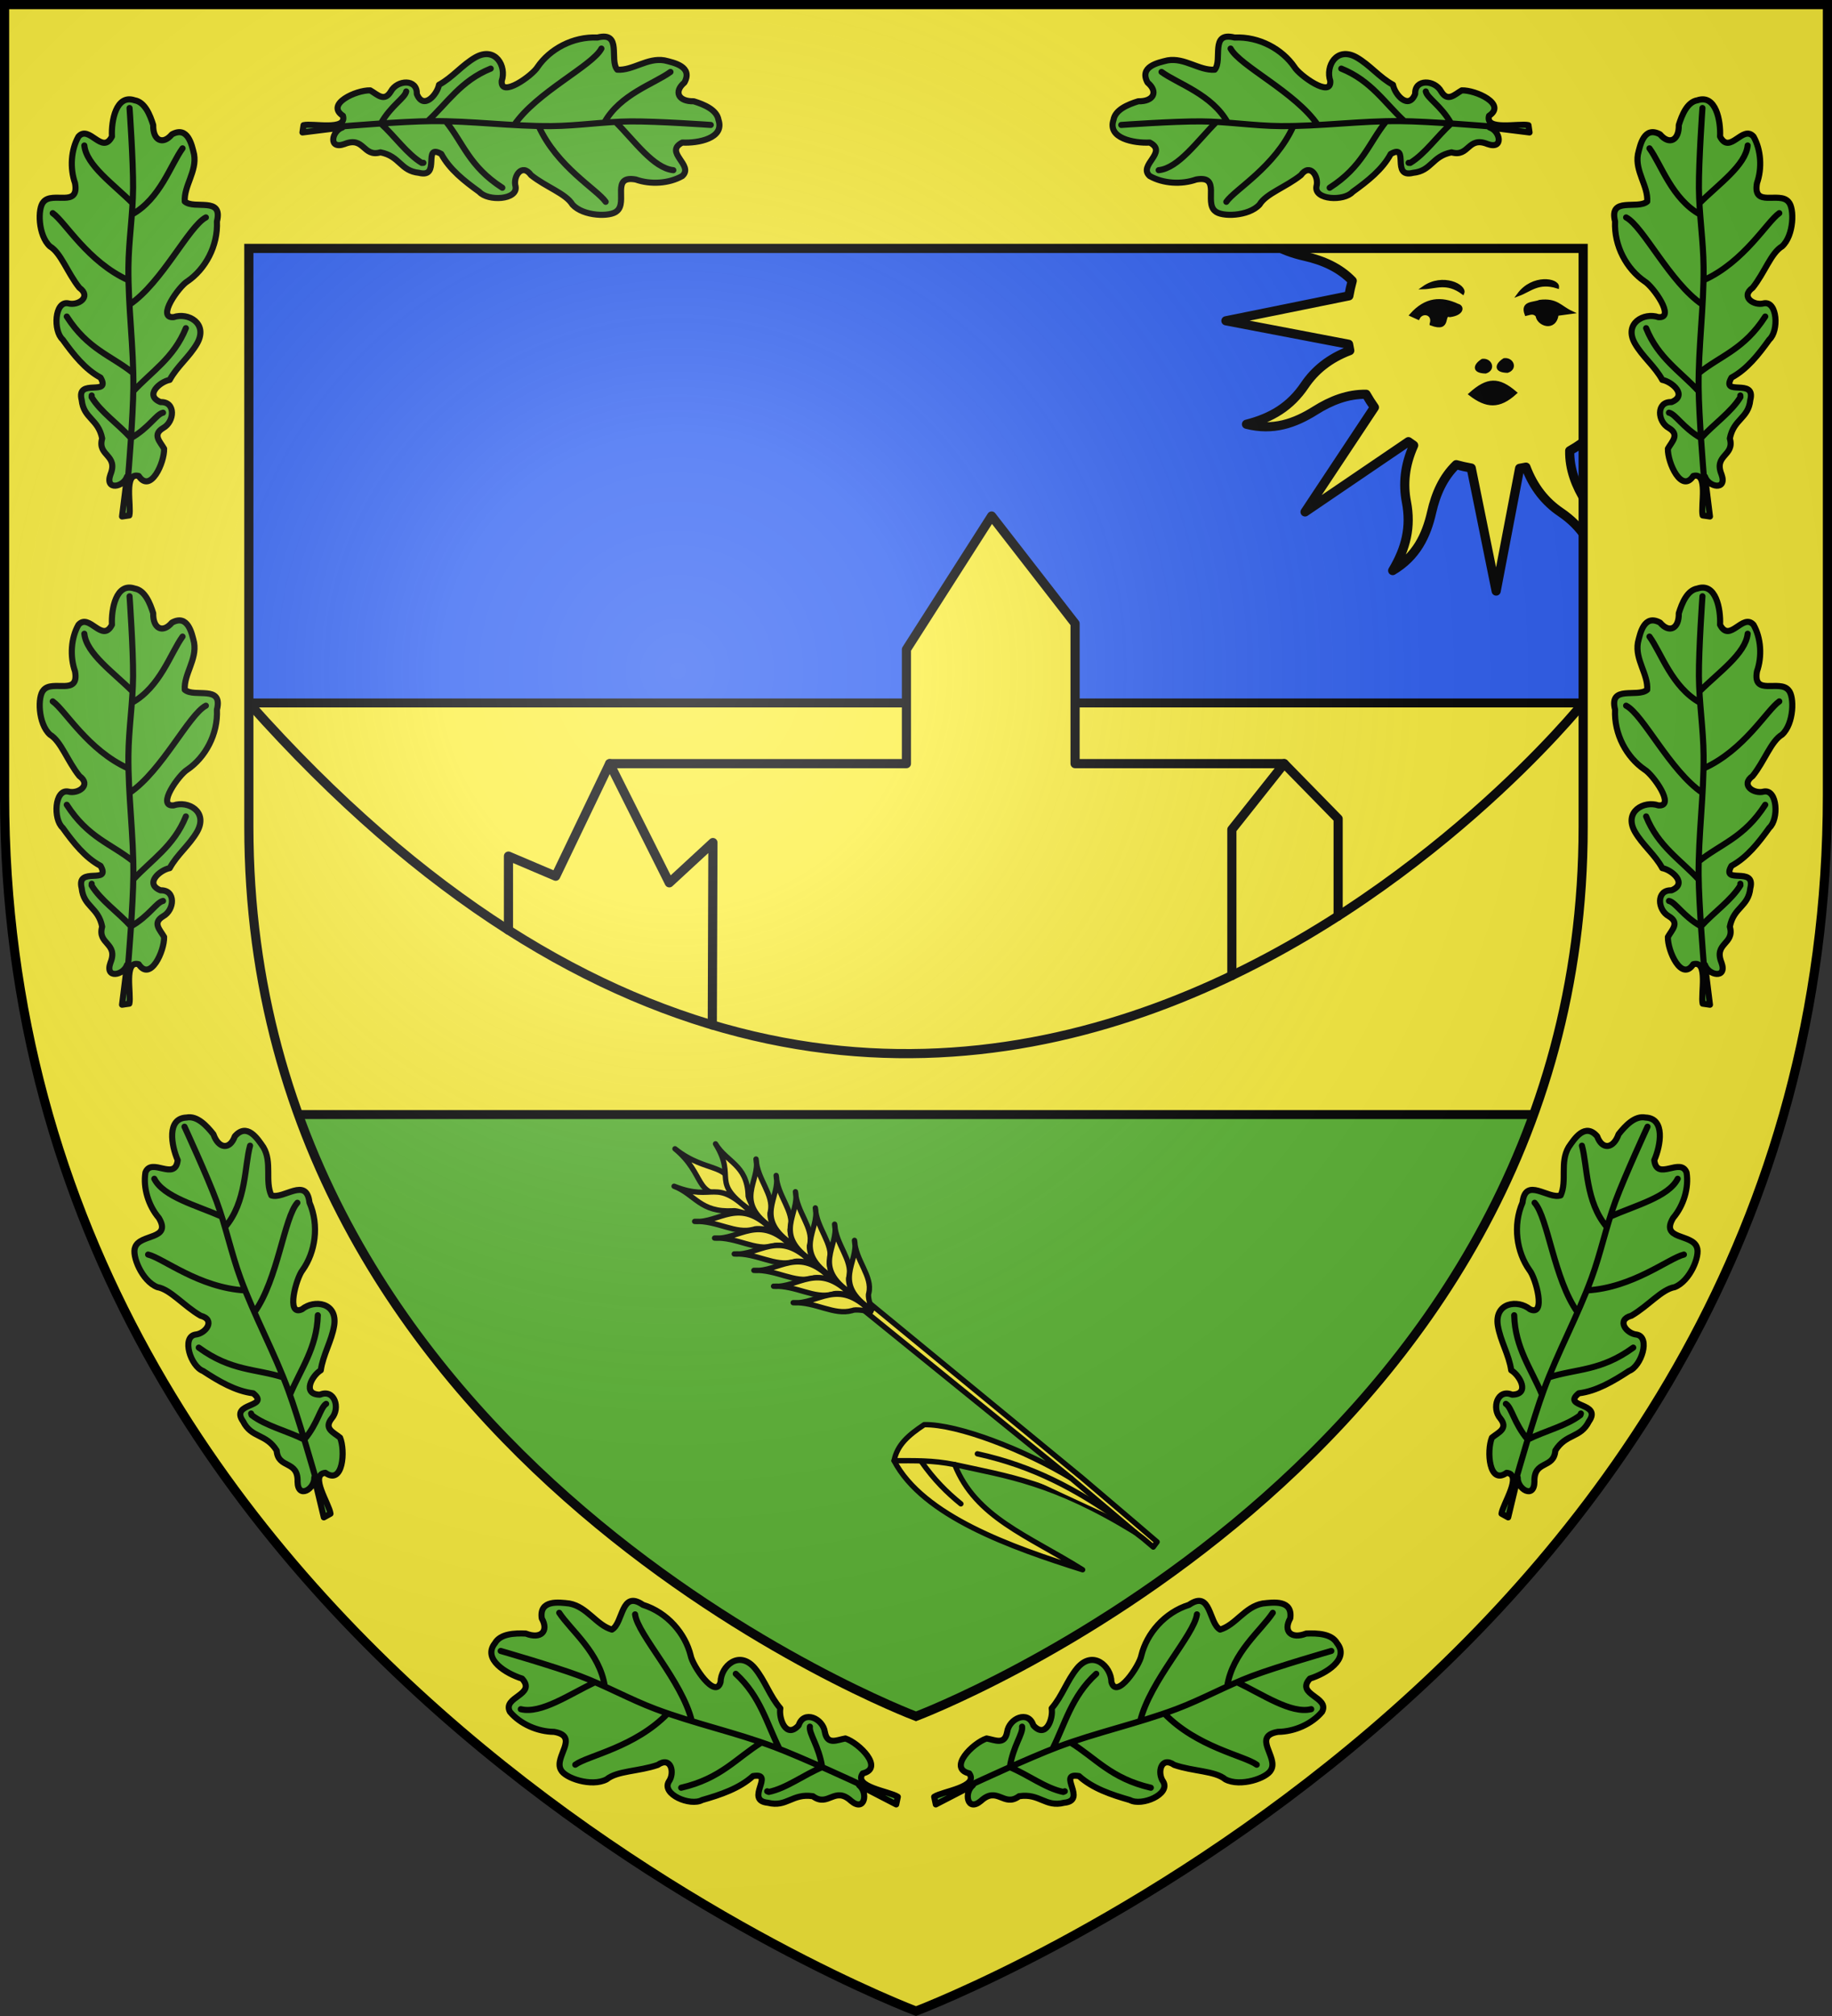
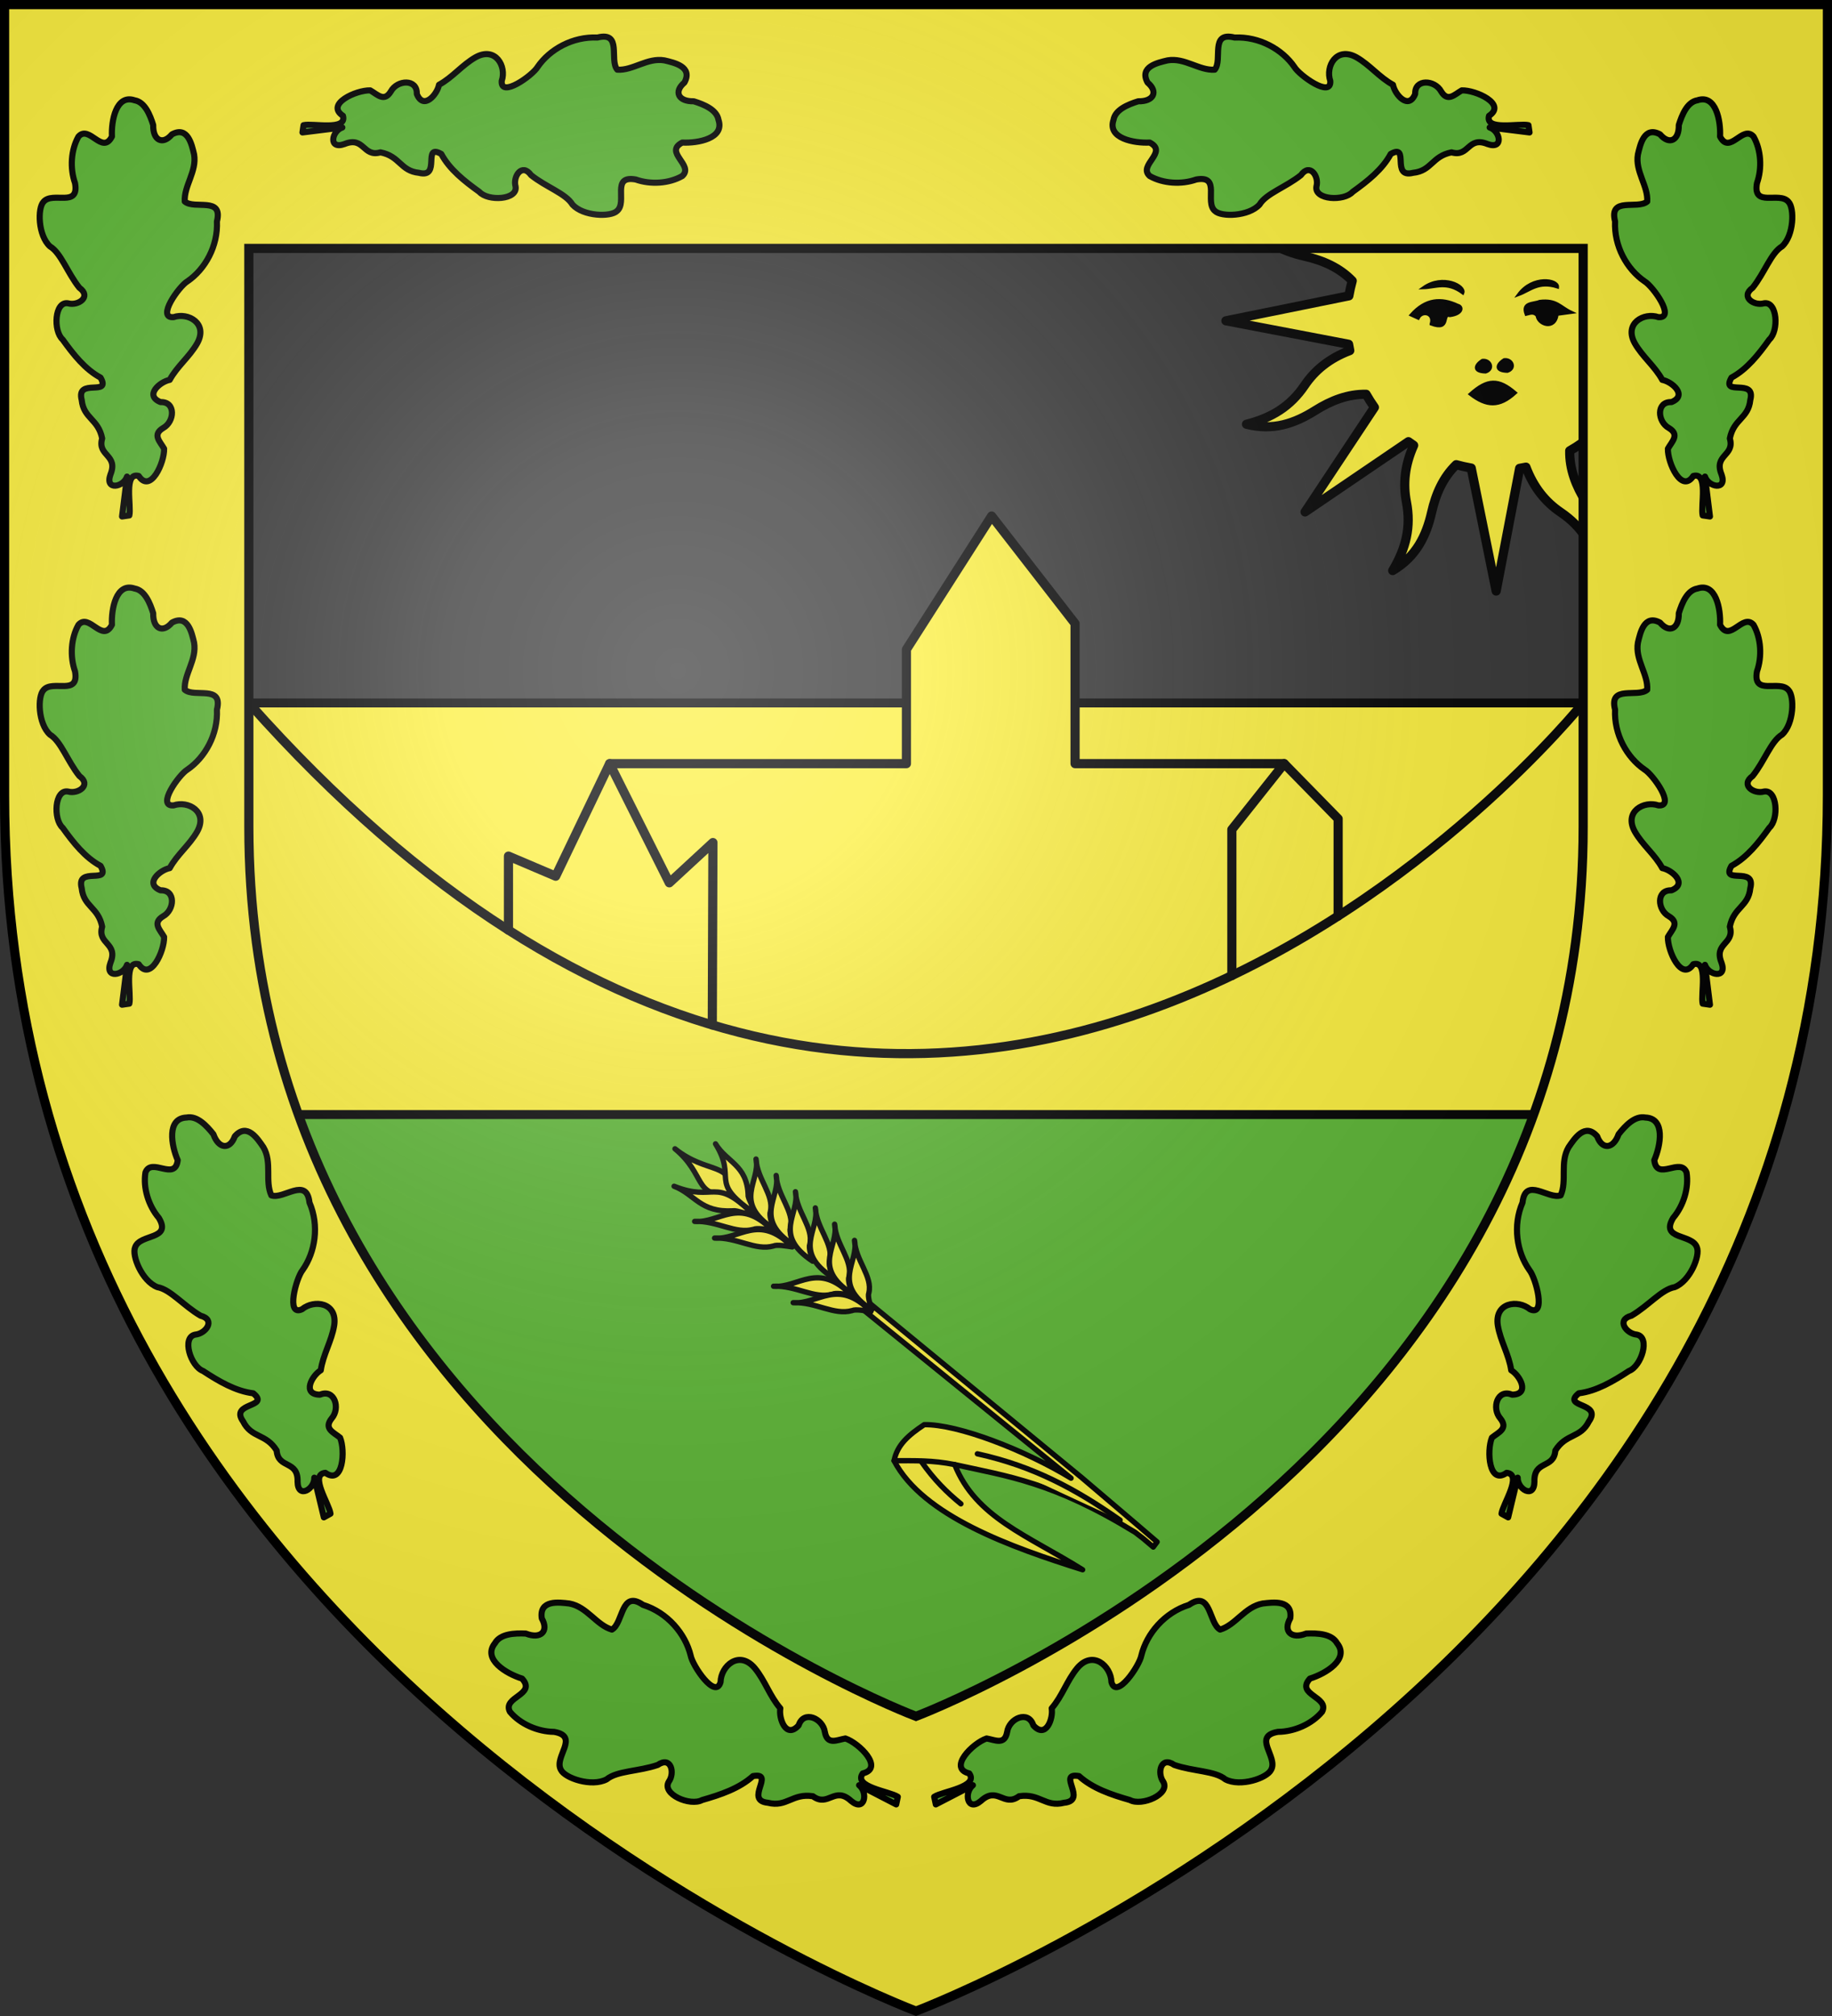
<svg xmlns="http://www.w3.org/2000/svg" xmlns:xlink="http://www.w3.org/1999/xlink" height="660" width="600">
  <rect width="100%" height="100%" fill="#333333" stroke="none" />
  <radialGradient id="a" cx="221.445" cy="226.331" gradientTransform="matrix(1.353 0 0 1.349 -77.629 -85.747)" gradientUnits="userSpaceOnUse" r="300">
    <stop offset="0" stop-color="#fff" stop-opacity=".314" />
    <stop offset=".19" stop-color="#fff" stop-opacity=".251" />
    <stop offset=".6" stop-color="#6b6b6b" stop-opacity=".125" />
    <stop offset="1" stop-opacity=".125" />
  </radialGradient>
-   <path d="m300 658.5s298.5-112.32 298.5-397.772v-259.228h-597v259.228c0 285.452 298.5 397.772 298.5 397.772z" fill="#2b5df2" fill-rule="evenodd" />
  <path d="m6.035 320c37.399 241.761 293.965 338.396 293.965 338.396s256.566-96.635 293.965-338.396z" fill="#5ab532" fill-rule="evenodd" />
  <path d="m13.179 230.13v48.124c0 30.881 3.338 59.735 9.289 86.635h550.217c5.952-26.901 9.289-55.754 9.289-86.635 0-53.135 0-14.469 0-48.124z" fill="#fcef3c" fill-rule="evenodd" stroke="#000" stroke-width="2.926" />
  <path d="m456.139 23.231c-2.215 8.662.226 15.793 4.46 22.512 3.273 5.196 5.424 10.733 5.322 16.682-1.489.84-2.909 1.745-4.28 2.719l-34.211-22.723 22.967 33.833c-.413.57-.815 1.162-1.202 1.748-6.514-2.935-12.63-3.516-18.457-2.389-8.238 1.593-15.231-.132-22.534-4.484 4.559 7.691 11.361 11.005 19.105 12.763 6.001 1.362 11.424 3.752 15.564 8.047-.45 1.619-.822 3.256-1.105 4.917l-40.268 8.166 40.178 7.683c.11.691.243 1.38.385 2.071-6.683 2.529-11.435 6.431-14.759 11.35-4.698 6.952-10.83 10.679-19.072 12.765 8.662 2.215 15.781-.255 22.5-4.489 5.196-3.273 10.733-5.424 16.682-5.322.84 1.489 1.745 2.909 2.719 4.28l-22.711 34.24 33.85-23.008c.565.409 1.138.83 1.719 1.214-2.935 6.514-3.505 12.658-2.377 18.486 1.593 8.238-.144 15.202-4.496 22.505 7.691-4.559 11.005-11.361 12.763-19.105 1.362-6.001 3.752-11.424 8.047-15.564 1.622.452 3.252.822 4.917 1.105l8.166 40.268 7.683-40.178c.691-.11 1.38-.243 2.071-.385 2.527 6.685 6.433 11.436 11.35 14.759 6.952 4.698 10.679 10.83 12.765 19.072 2.215-8.662-.255-15.781-4.489-22.5-3.28-5.206-5.407-10.726-5.293-16.694 1.479-.835 2.888-1.739 4.251-2.707l34.24 22.711-22.979-33.862c.404-.558.806-1.133 1.185-1.707 6.516 2.943 12.655 3.505 18.486 2.377 8.238-1.594 15.202.144 22.505 4.496-4.559-7.691-11.349-10.977-19.093-12.734-5.994-1.36-11.412-3.796-15.547-8.088.449-1.616.794-3.247 1.076-4.906l40.28-8.137-40.19-7.712c-.11-.691-.243-1.38-.385-2.071 6.689-2.526 11.434-6.431 14.759-11.35 4.698-6.952 10.842-10.65 19.084-12.736-8.662-2.215-15.793.226-22.512 4.46-5.206 3.28-10.726 5.407-16.694 5.293-.835-1.479-1.739-2.888-2.707-4.251l22.723-34.211-33.874 22.95c-.559-.404-1.133-.806-1.707-1.185 2.939-6.512 3.516-12.63 2.389-18.457-1.593-8.238.132-15.231 4.484-22.534-7.691 4.559-10.977 11.349-12.734 19.093-1.363 6.007-3.795 11.449-8.105 15.588-1.611-.447-3.235-.836-4.889-1.117l-8.137-40.28-7.712 40.19c-.691.11-1.38.243-2.071.385-2.528-6.685-6.431-11.434-11.35-14.759-6.952-4.698-10.65-10.842-12.736-19.084z" fill="#fcef3c" stroke="#000" stroke-linecap="round" stroke-linejoin="round" stroke-width="3" />
  <path d="m1.5 1.5v258.818c0 285.745 298.5 398.182 298.5 398.182s298.5-112.436 298.5-398.182v-258.818zm80 79.828h437v189.113c0 209.486-218.5 291.455-218.5 291.455s-218.5-81.969-218.5-291.455z" fill="#fcef3c" fill-rule="evenodd" />
  <path d="m81.5 81.328v189.318c0 209.017 218.5 291.251 218.5 291.251s218.5-82.234 218.5-291.251v-189.318z" fill="none" stroke="#000" stroke-width="3" />
  <path d="m485.502 117.972c2.617-.332 3.953 2.877 1.058 3.818-4.238-.107-3.49-2.299-1.058-3.818zm7.132-.224c2.617-.332 3.953 2.877 1.058 3.818-4.238-.107-3.49-2.299-1.058-3.818zm10.796-14.422c-1.2-1.348-2.399-.684-3.599-.424-1.511-3.984 2.332-3.37 4.445-4.242 5.574-.682 6.703 1.907 10.373 3.606l-4.657.636c-.769 5.47-6.324 3.298-6.562.424zm-6.103-6.879c3.819-1.385 6.512-4.502 12.785-2.486.187-2.429-8.126-3.861-12.785 2.486zm-31.153-2.241c4.06-.102 7.599-2.206 12.913 1.697.945-2.245-6.489-6.24-12.913-1.697zm2.54 11.877c1.148-3.472-2.916-4.579-4.234-1.909l-2.329-1.06c4.768-5.397 9.91-5.687 15.241-3.181 1.782.413 1.706 2.836-2.54 3.394-2.762-.895.362 5.204-6.139 2.757zm12.757 22.954c5.353 4.141 9.532 4.453 14.853-.43-5.504-4.731-9.115-4.733-14.853.43z" fill-rule="evenodd" stroke="#000" />
  <g stroke="#000" stroke-linecap="round" stroke-linejoin="round" stroke-width="1.753" transform="matrix(.998 0 0 .998 .471 .684)">
    <g fill="#fcef3c" fill-rule="evenodd">
      <path d="m372.038 501.968c-26.893-16.482-41.77-18.364-59.207-22.213 6.875 17.317 23.848 23.154 41.981 34.495-23.369-7.374-52.386-17.59-61.882-35.769 1.048-5.199 4.668-8.36 9.894-11.827 10.99-.185 32.94 8.292 48.191 17.56l-68.457-55.452 1.999-2.227 69.92 57.464 17.349 14.754 7.424 6.363-1.256 1.695-3.237-2.749z" />
      <path d="m221.033 376.16c10.572 8.521 19.31 4.134 17.859 14.689-11.617 1.452-7.662-6.294-17.859-14.689z" />
      <path d="m220.743 388.445c13.467 5.4 13.113-3.384 25.608 8.873-1.778.644-4.806-1.074-6.234-.814-10.855.61-12.431-5.372-19.373-8.059z" />
      <path d="m227.488 399.985c8.184.683 14.536-8.33 25.494 2.9-2.066-.3-5.037-.823-6.162-.305-5.932 1.682-11.944-2.902-19.332-2.595z" />
      <path d="m234.027 405.448c8.184.683 14.536-8.33 25.494 2.9-2.066-.3-5.037-.823-6.162-.305-5.932 1.682-11.944-2.902-19.332-2.595z" />
-       <path d="m240.486 410.652c8.184.683 14.536-8.331 25.494 2.9-2.066-.3-5.037-.823-6.162-.305-5.932 1.682-11.944-2.902-19.332-2.595z" />
-       <path d="m246.929 416.044c8.184.683 14.536-8.33 25.494 2.9-2.066-.3-5.037-.823-6.162-.305-5.932 1.682-11.944-2.902-19.332-2.595z" />
      <path d="m253.388 421.249c8.184.683 14.536-8.33 25.494 2.9-2.066-.3-5.037-.823-6.162-.305-5.932 1.682-11.944-2.902-19.332-2.595z" />
      <path d="m259.831 426.641c8.184.683 14.536-8.33 25.494 2.9-2.066-.3-5.037-.823-6.162-.305-5.932 1.682-11.944-2.902-19.332-2.595z" />
      <path d="m234.339 374.537c7.216 11.66-2.437 12.19 12.193 22.307.534-1.67-1.641-4.244-1.494-5.561-.382-9.879-7.085-10.726-10.699-16.746z" />
      <path d="m247.628 379.523c1.539 7.337-7.717 13.955 5.641 22.782-.529-1.84-1.388-4.477-.93-5.545 1.268-5.529-4.333-10.524-4.711-17.237z" />
      <path d="m254.243 384.909c1.539 7.337-7.717 13.955 5.641 22.782-.529-1.84-1.388-4.477-.93-5.545 1.268-5.529-4.333-10.524-4.711-17.237z" />
      <path d="m260.567 390.249c1.539 7.337-7.717 13.955 5.641 22.782-.529-1.84-1.388-4.477-.93-5.545 1.268-5.529-4.333-10.524-4.711-17.237z" />
      <path d="m267.095 395.556c1.539 7.337-7.717 13.955 5.641 22.782-.529-1.84-1.388-4.477-.93-5.545 1.268-5.529-4.333-10.524-4.711-17.237z" />
      <path d="m273.419 400.896c1.539 7.337-7.717 13.955 5.641 22.782-.529-1.84-1.388-4.477-.93-5.545 1.268-5.529-4.333-10.524-4.711-17.237z" />
      <path d="m279.947 406.203c1.539 7.337-7.717 13.955 5.641 22.782-.529-1.84-1.388-4.477-.93-5.545 1.268-5.529-4.333-10.524-4.711-17.237z" />
      <path d="m312.83 479.755c-7.233-1.457-13.082-1.268-19.901-1.273" />
      <path d="m301.829 478.676c4.224 6.089 8.599 10.355 13.03 13.952" />
      <path d="m320.269 476.222c18.384 4.027 32.392 11.617 46.831 21.755" />
    </g>
-     <path d="m351.015 484.214 21.023 17.753" fill="none" />
  </g>
  <g stroke="#000" stroke-linecap="round" stroke-linejoin="round" stroke-width="3">
    <path d="m438.254 299.882v-31.83l-17.673-18.052h-68.484v-45.86l-27.328-35.203-27.901 43.662v37.401h-97.203l-17.673 36.85-15.464-6.579v24.235" fill="#fcef3c" fill-rule="evenodd" />
    <g fill="none">
      <path d="m199.665 250 19.543 39.019 14.281-13.18-.206 59.717" />
      <path d="m403.448 319.377v-47.808l17.133-21.569" />
    </g>
  </g>
  <path d="m81.5 230.13c229.632 258.336 437 0 437 0" fill="none" stroke="#000" stroke-width="3" />
  <g id="b" stroke="#000" stroke-linecap="round" stroke-linejoin="round" stroke-width="2.002" transform="matrix(.999 0 0 .999 .209 .21)">
    <path d="m43.903 192.656c-6.036-2.054-7.669 6.696-7.413 11.87-3.174 6.209-7.423-3.996-10.976.021-2.479 4.37-2.839 10.392-1.129 15.245 1.475 8.208-7.352 2.593-10.319 6.133-2.02 2.07-1.816 11.034 2.099 14.608 3.632 2.161 5.711 8.655 9.648 13.565 4.141 2.983-.469 6.019-3.695 5.093-4.447-.811-4.948 9.063-1.78 11.875 3.53 4.918 7.361 9.772 12.413 12.473 3.619 6.365-8.08-.077-6.178 7.317.624 6.133 5.438 6.161 6.71 12.624-1.68 5.817 5.38 5.246 2.721 11.809-1.916 5.341 4.254 4.209 5.427.687l-1.628 13.074 2.387-.351c.734-3.006-1.963-14.341 3.073-12.923 3.845 5.851 8.466-4.374 8.329-8.939-1.343-2.371-3.943-4.597-.329-6.771 3.81-2.08 4.21-8.714-.834-8.501-5.432-2.184-.184-6.694 2.997-7.278 2.424-4.465 6.46-7.526 8.998-11.959 3.681-6.577-2.975-10.249-7.723-8.603-5.778.456 1.795-10.115 4.537-11.741 5.819-3.972 10.049-11.539 9.671-19.632 2.085-8.252-7.368-3.796-10.536-6.519-.342-5.103 4.016-9.841 3.052-15.439-.762-3.231-2.067-9.401-7.274-6.561-2.995 3.577-6.253 1.991-6.131-3.061-1.049-3.361-2.746-7.562-6.118-8.115zm191.441-153.559c2.054 6.036-6.696 7.669-11.87 7.413-6.209 3.174 3.996 7.423-.021 10.976-4.37 2.479-10.392 2.839-15.245 1.129-8.208-1.475-2.593 7.352-6.133 10.319-2.07 2.02-11.034 1.816-14.608-2.099-2.161-3.632-8.655-5.711-13.565-9.648-2.983-4.141-6.019.469-5.093 3.695.811 4.447-9.063 4.948-11.875 1.78-4.918-3.53-9.772-7.361-12.473-12.413-6.365-3.619.077 8.08-7.317 6.178-6.133-.624-6.161-5.438-12.624-6.71-5.817 1.68-5.246-5.38-11.809-2.721-5.341 1.916-4.209-4.254-.687-5.427l-13.074 1.628.351-2.387c3.006-.734 14.341 1.963 12.923-3.073-5.851-3.845 4.374-8.466 8.939-8.329 2.371 1.343 4.597 3.943 6.771.329 2.08-3.81 8.714-4.21 8.501.834 2.184 5.432 6.694.184 7.278-2.997 4.465-2.424 7.526-6.46 11.959-8.998 6.577-3.681 10.249 2.975 8.603 7.723-.456 5.778 10.115-1.795 11.741-4.537 3.972-5.819 11.539-10.049 19.632-9.671 8.252-2.085 3.796 7.368 6.519 10.536 5.103.342 9.841-4.016 15.439-3.052 3.231.762 9.401 2.067 6.561 7.274-3.577 2.995-1.991 6.253 3.061 6.131 3.361 1.049 7.562 2.746 8.115 6.118zm-73.293 499.189c-4.196 5.249 3.746 9.995 8.885 11.591 4.903 5.365-6.594 5.929-3.967 10.887 3.362 4.02 9.105 6.529 14.46 6.569 8.542 1.473-.141 8.214 2.234 12.42 1.285 2.742 10.103 5.744 15.011 3.142 3.427-2.827 10.517-2.567 16.735-4.713 4.414-3.038 5.701 2.616 3.625 5.483-2.406 4.118 7.043 8.144 10.936 6.01 6.079-1.74 12.205-3.802 16.675-7.844 7.523-1.312-3.01 7.981 4.893 8.739 6.209 1.574 7.985-3.188 14.751-2.138 5.064 3.745 7.071-3.457 12.507 1.525 4.514 3.808 5.651-2.712 2.642-5.133l12.161 6.288.525-2.491c-2.665-1.802-14.701-3.181-11.489-7.666 7.104-1.719-1.191-9.955-5.694-11.452-2.8.484-5.916 2.265-6.724-2.095-.645-4.52-6.97-7.288-8.595-2.212-4.104 4.603-6.596-2.211-6.01-5.572-3.475-3.999-4.994-9.094-8.396-13.194-5.078-6-11.078-.715-11.197 4.58-1.654 5.89-9.214-5.395-9.804-8.695-1.761-7.188-7.605-14.086-15.636-16.604-7.292-5.017-6.379 5.946-10.186 8.113-5.102-1.485-8.14-7.499-13.95-8.545-3.429-.4-9.92-1.312-9.041 4.865 2.401 4.247-.33 6.909-5.213 4.982-3.66-.162-8.373.018-10.137 3.163zm-101.11-172.269c-6.56.25-4.993 9.155-2.889 13.975-.832 7.053-8.595-1.089-10.58 4.021-.822 5.054.993 10.904 4.385 14.889 4.37 7.257-6.161 5.143-7.752 9.586-1.206 2.702 2.21 11.141 7.27 13.108 4.279.728 8.617 6.138 14.177 9.365 5.066 1.324 1.709 5.887-1.736 6.183-4.581.851-1.519 10.41 2.546 11.926 5.171 3.384 10.609 6.597 16.452 7.321 5.776 4.726-7.822 2.872-3.332 9.201 2.804 5.597 7.458 3.869 11.005 9.543.468 6.137 7.073 3.021 6.865 10.223.07 5.77 5.615 2.446 5.482-1.325l3.124 13.01 2.177-1.203c-.371-3.122-7.043-12.904-1.676-13.393 5.81 4.155 6.596-7.24 4.825-11.526-2.147-1.762-5.454-2.928-2.748-6.31 2.928-3.364.932-9.81-3.857-7.769-6.024-.094-2.581-6.29.278-8.004.735-5.124 3.529-9.502 4.386-14.638 1.19-7.588-6.55-8.649-10.539-5.355-5.41 2.539-1.9-10.261.161-12.804 4.187-5.894 5.551-14.622 2.28-22.17-.952-8.597-8.47-.919-12.504-2.35-2.162-4.722.341-10.81-2.599-15.775-1.895-2.791-5.369-8.174-9.372-3.579-1.605 4.489-5.317 4.17-7.013-.672-2.219-2.81-5.364-6.181-8.815-5.476zm-17.039-333.362c-6.036-2.054-7.669 6.696-7.413 11.87-3.174 6.209-7.423-3.996-10.976.021-2.479 4.37-2.839 10.392-1.129 15.245 1.475 8.208-7.352 2.593-10.319 6.133-2.02 2.07-1.816 11.034 2.099 14.608 3.632 2.161 5.711 8.655 9.648 13.565 4.141 2.983-.469 6.019-3.695 5.093-4.447-.811-4.948 9.063-1.78 11.875 3.53 4.918 7.361 9.772 12.413 12.473 3.619 6.365-8.08-.077-6.178 7.317.624 6.133 5.438 6.161 6.71 12.624-1.68 5.817 5.38 5.246 2.721 11.809-1.916 5.341 4.254 4.209 5.427.687l-1.628 13.074 2.387-.351c.734-3.006-1.963-14.341 3.073-12.923 3.845 5.851 8.466-4.374 8.329-8.939-1.343-2.371-3.943-4.597-.329-6.771 3.81-2.08 4.21-8.714-.834-8.501-5.432-2.184-.184-6.694 2.997-7.278 2.424-4.465 6.46-7.526 8.998-11.959 3.681-6.577-2.975-10.249-7.723-8.603-5.778.456 1.795-10.115 4.537-11.741 5.819-3.972 10.049-11.539 9.671-19.632 2.085-8.252-7.368-3.796-10.536-6.519-.342-5.103 4.016-9.841 3.052-15.439-.762-3.231-2.067-9.401-7.274-6.561-2.995 3.577-6.253 1.991-6.131-3.061-1.049-3.361-2.746-7.562-6.118-8.115z" style="fill:#5ab532;fill-rule:evenodd;stroke:#000;stroke-width:2.002;stroke-linecap:round;stroke-linejoin:round" />
-     <path d="m43.256 226.405c-6.258-6.259-15.139-12.409-15.818-18.934m15.571 22.633c9.308-5.164 12.718-16.335 16.627-21.7m-17.739 43.227c-13.413-6.059-20.753-19.17-24.823-21.986m25.161 29.994c10.713-7.267 19.408-25.628 25.053-28.593m-23.808 51.041c-7.223-5.818-14.83-7.725-21.8-18.563m21.815 24.497c5.939-6.453 13.286-10.898 17.229-20.686m-7.485 27.703c-2.18.442-4.586 4.968-10.505 8.325-4.227-4.651-9.948-8.557-12.914-13.434l.027-.531m11.986 26.143s1.603-19.257 1.683-28.91c.109-13.098-1.743-26.164-1.628-39.263.076-8.678 1.472-17.312 1.536-25.991.064-8.735-1.16-26.18-1.16-26.18m159.332-155.454c6.259 6.258 12.409 15.139 18.934 15.818m-22.633-15.571c5.164-9.308 16.335-12.718 21.7-16.627m-43.227 17.739c6.059 13.413 19.17 20.753 21.986 24.823m-29.994-25.161c7.267-10.713 25.628-19.408 28.593-25.053m-51.041 23.808c5.818 7.223 7.725 14.83 18.563 21.8m-24.497-21.815c6.453-5.939 10.898-13.286 20.686-17.229m-27.703 7.485c-.442 2.18-4.968 4.586-8.325 10.505 4.651 4.227 8.557 9.948 13.434 12.914l.531-.027m-26.143-11.986s19.257-1.603 28.91-1.683c13.098-.109 26.164 1.743 39.263 1.628 8.678-.076 17.312-1.472 25.991-1.536 8.735-.064 26.18 1.16 26.18 1.16m-37.922 510.318c-8.379 3.965-17.747 10.507-24.358 8.847m27.559-7.421c-1.655-11.072-11.14-18.367-14.953-24.16m35.583 32.971c-10.782 11.128-26.1 13.782-30.325 16.809m38.21-14.272c-3.197-13.216-17.761-28.342-18.603-34.998m41.493 41.968c-8.299 5.079-13.278 11.816-26.381 14.85m32.244-12.698c-4.136-8.193-6.229-17.232-14.344-24.639m24.302 17.323c-.361 2.318 2.906 6.199 4.029 13.266-6.073 2.527-11.685 6.924-17.52 8.12l-.508-.216m29.853-2.534s-18.201-8.473-27.587-12.004c-12.737-4.791-26.153-7.626-38.888-12.423-8.438-3.178-16.351-7.648-24.793-10.814-8.497-3.187-25.958-8.21-25.958-8.21m-91.447-142.346c-8.284-3.663-19.113-6.437-22.11-12.386m23.164 15.878c7.125-8.297 6.386-20.209 8.231-26.729m-1.606 47.436c-15.113-.865-26.887-10.559-31.824-11.749m34.861 18.91c7.725-10.806 9.699-31.009 14.08-35.884m-4.608 57.231c-9.056-2.893-17.111-2.008-27.726-9.761m29.897 15.48c3.412-8.293 8.844-15.36 9.133-26.093m2.726 29.038c-1.944 1.214-2.65 6.357-7.154 11.702-5.748-2.877-12.659-4.467-17.271-8.017l-.165-.514m20.948 20.458s-5.368-18.872-8.756-28.069c-4.597-12.48-11.075-24.212-15.667-36.694-3.042-8.27-4.796-16.977-7.85-25.243-3.074-8.319-10.519-24.44-10.519-24.44m-17.017-302.625c-6.258-6.259-15.139-12.409-15.818-18.934m15.571 22.633c9.308-5.164 12.718-16.335 16.627-21.7m-17.739 43.227c-13.413-6.059-20.753-19.17-24.823-21.986m25.161 29.994c10.713-7.267 19.408-25.628 25.053-28.593m-23.808 51.041c-7.223-5.818-14.83-7.725-21.8-18.563m21.815 24.497c5.939-6.453 13.286-10.898 17.229-20.686m-7.485 27.703c-2.18.442-4.586 4.968-10.505 8.325-4.227-4.651-9.948-8.557-12.914-13.434l.027-.531m11.986 26.143s1.603-19.257 1.683-28.91c.109-13.098-1.743-26.164-1.628-39.263.076-8.678 1.472-17.312 1.536-25.991.064-8.735-1.16-26.18-1.16-26.18" fill="none" stroke="#000" stroke-linecap="round" stroke-linejoin="round" stroke-width="2.002" />
  </g>
  <use height="100%" transform="matrix(-1 0 0 1 600 0)" width="100%" xlink:href="#b" />
  <path d="m300 658.5s298.5-112.32 298.5-397.772v-259.228h-597v259.228c0 285.452 298.5 397.772 298.5 397.772z" fill="url(#a)" fill-rule="evenodd" />
  <path d="m300 658.397s-298.5-112.418-298.5-398.119v-258.778h597v258.778c0 285.701-298.5 398.119-298.5 398.119z" fill="none" stroke="#000" stroke-width="3" />
</svg>